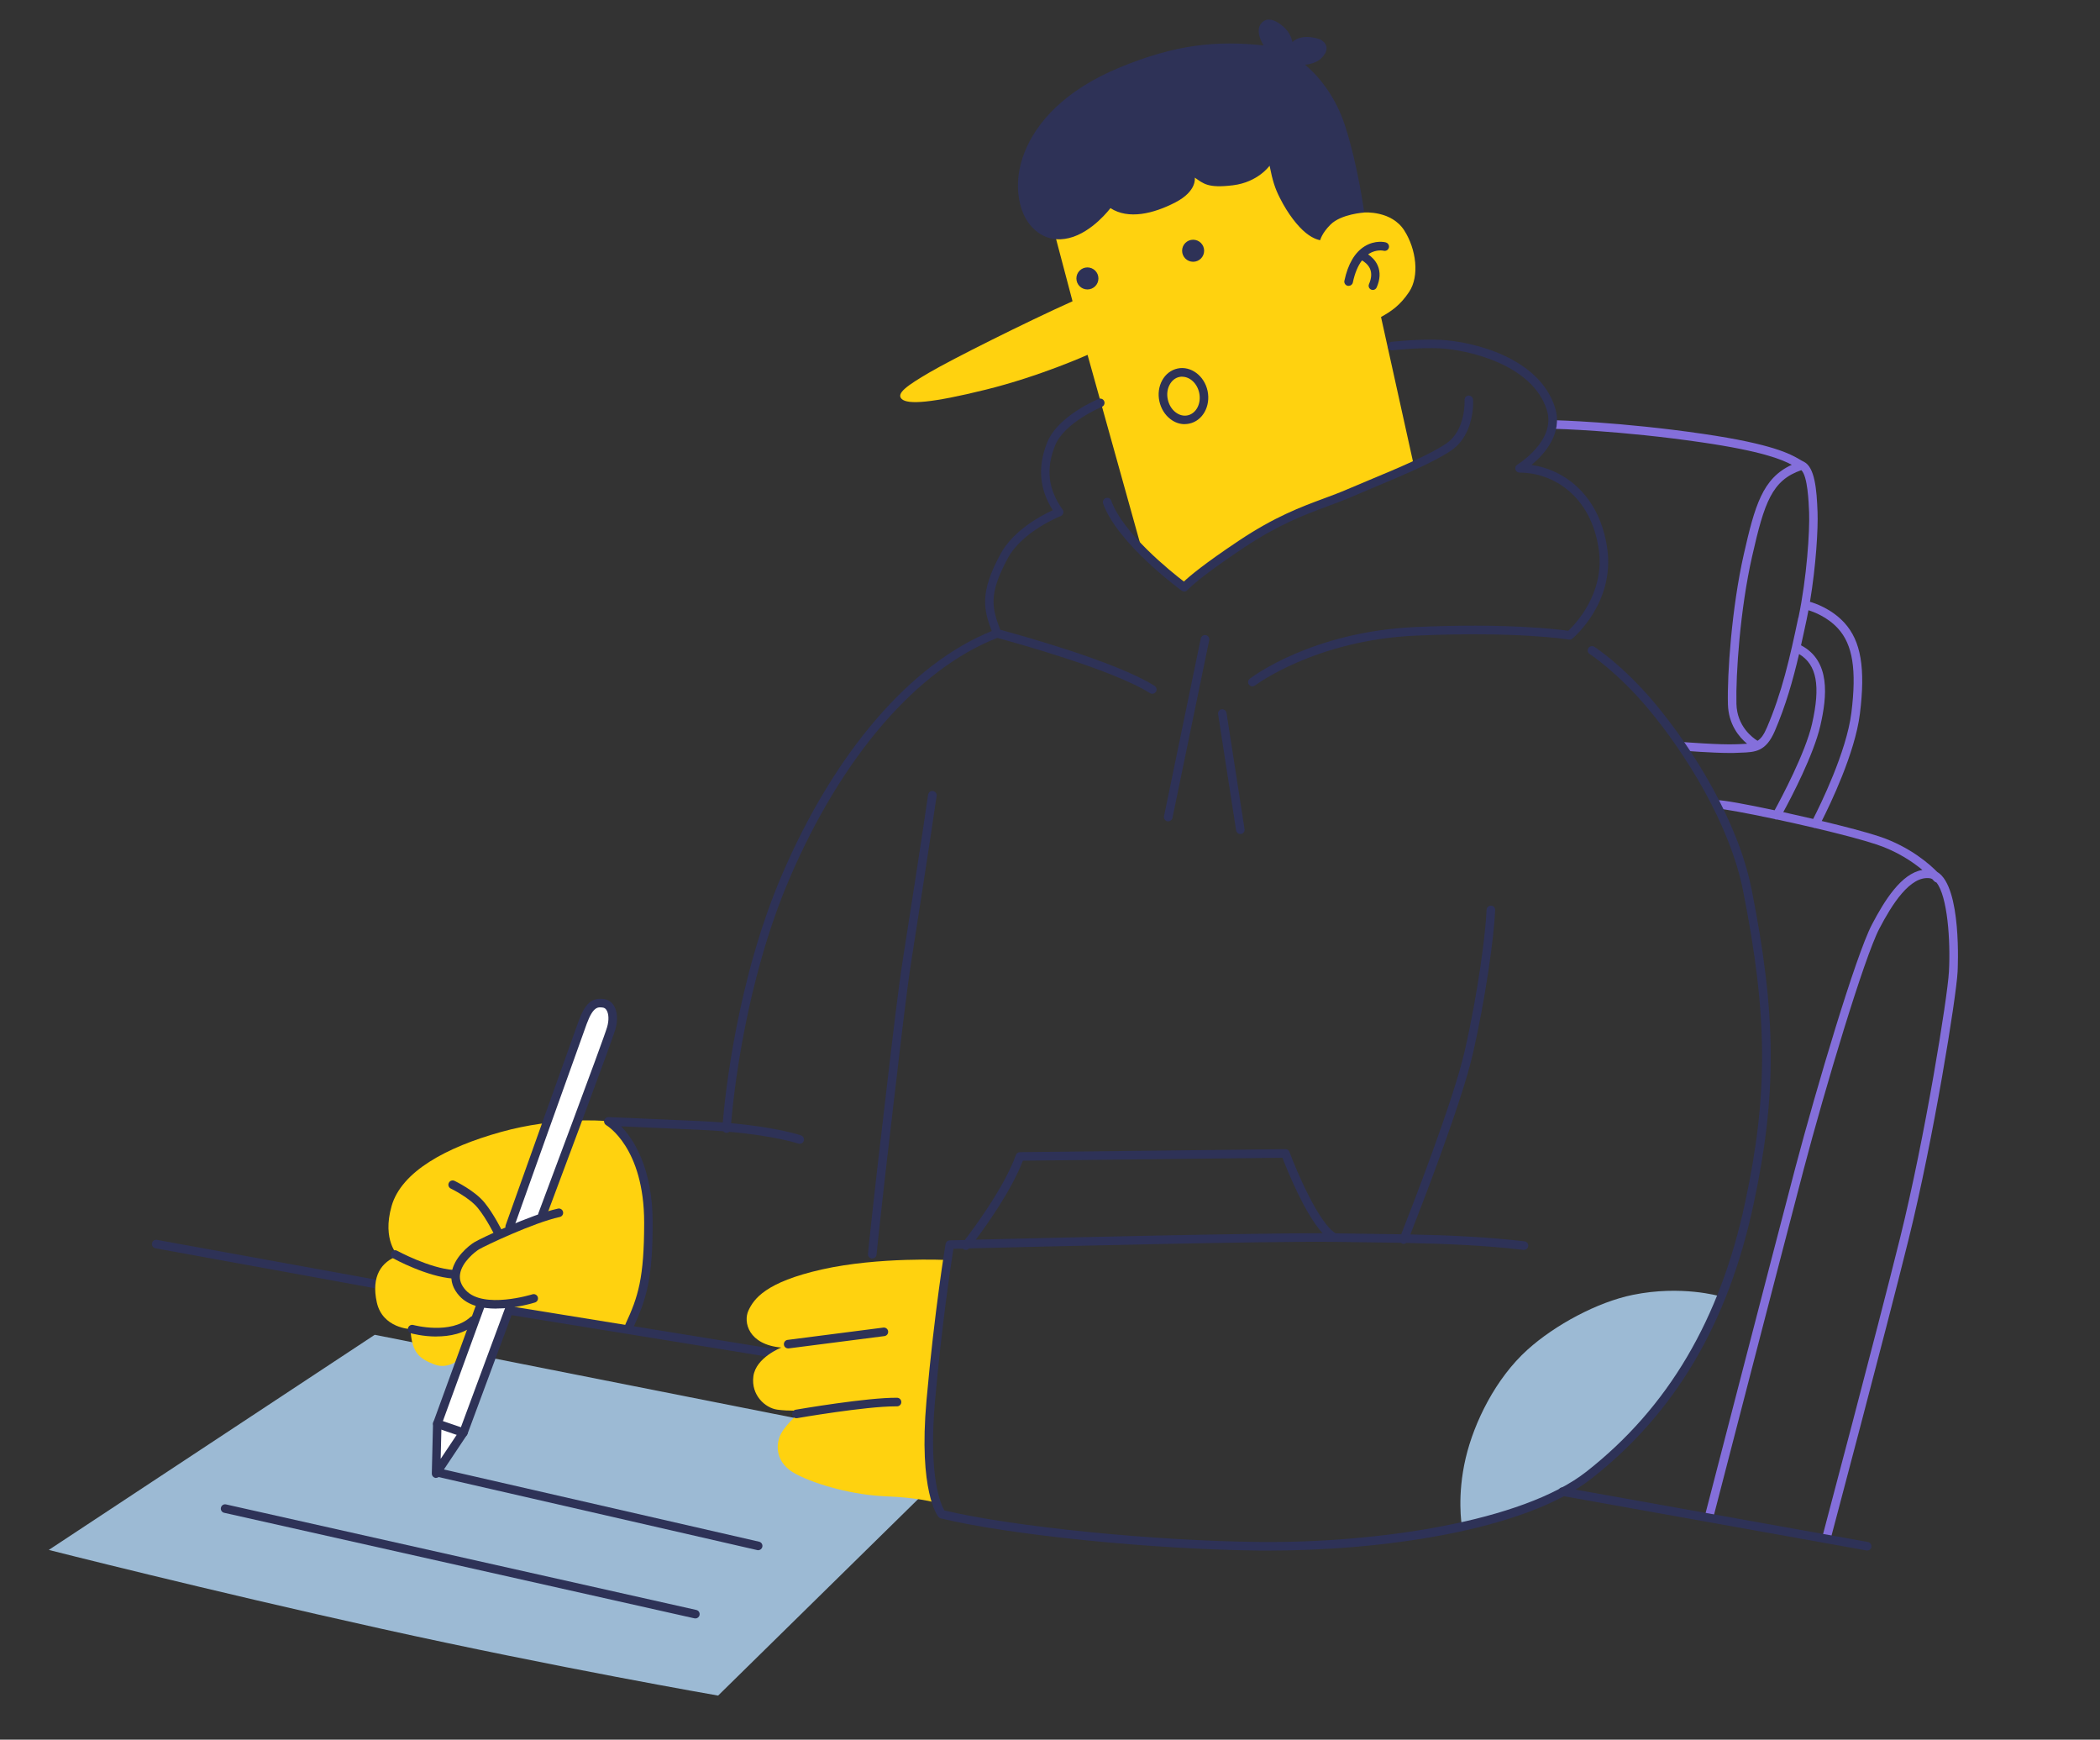
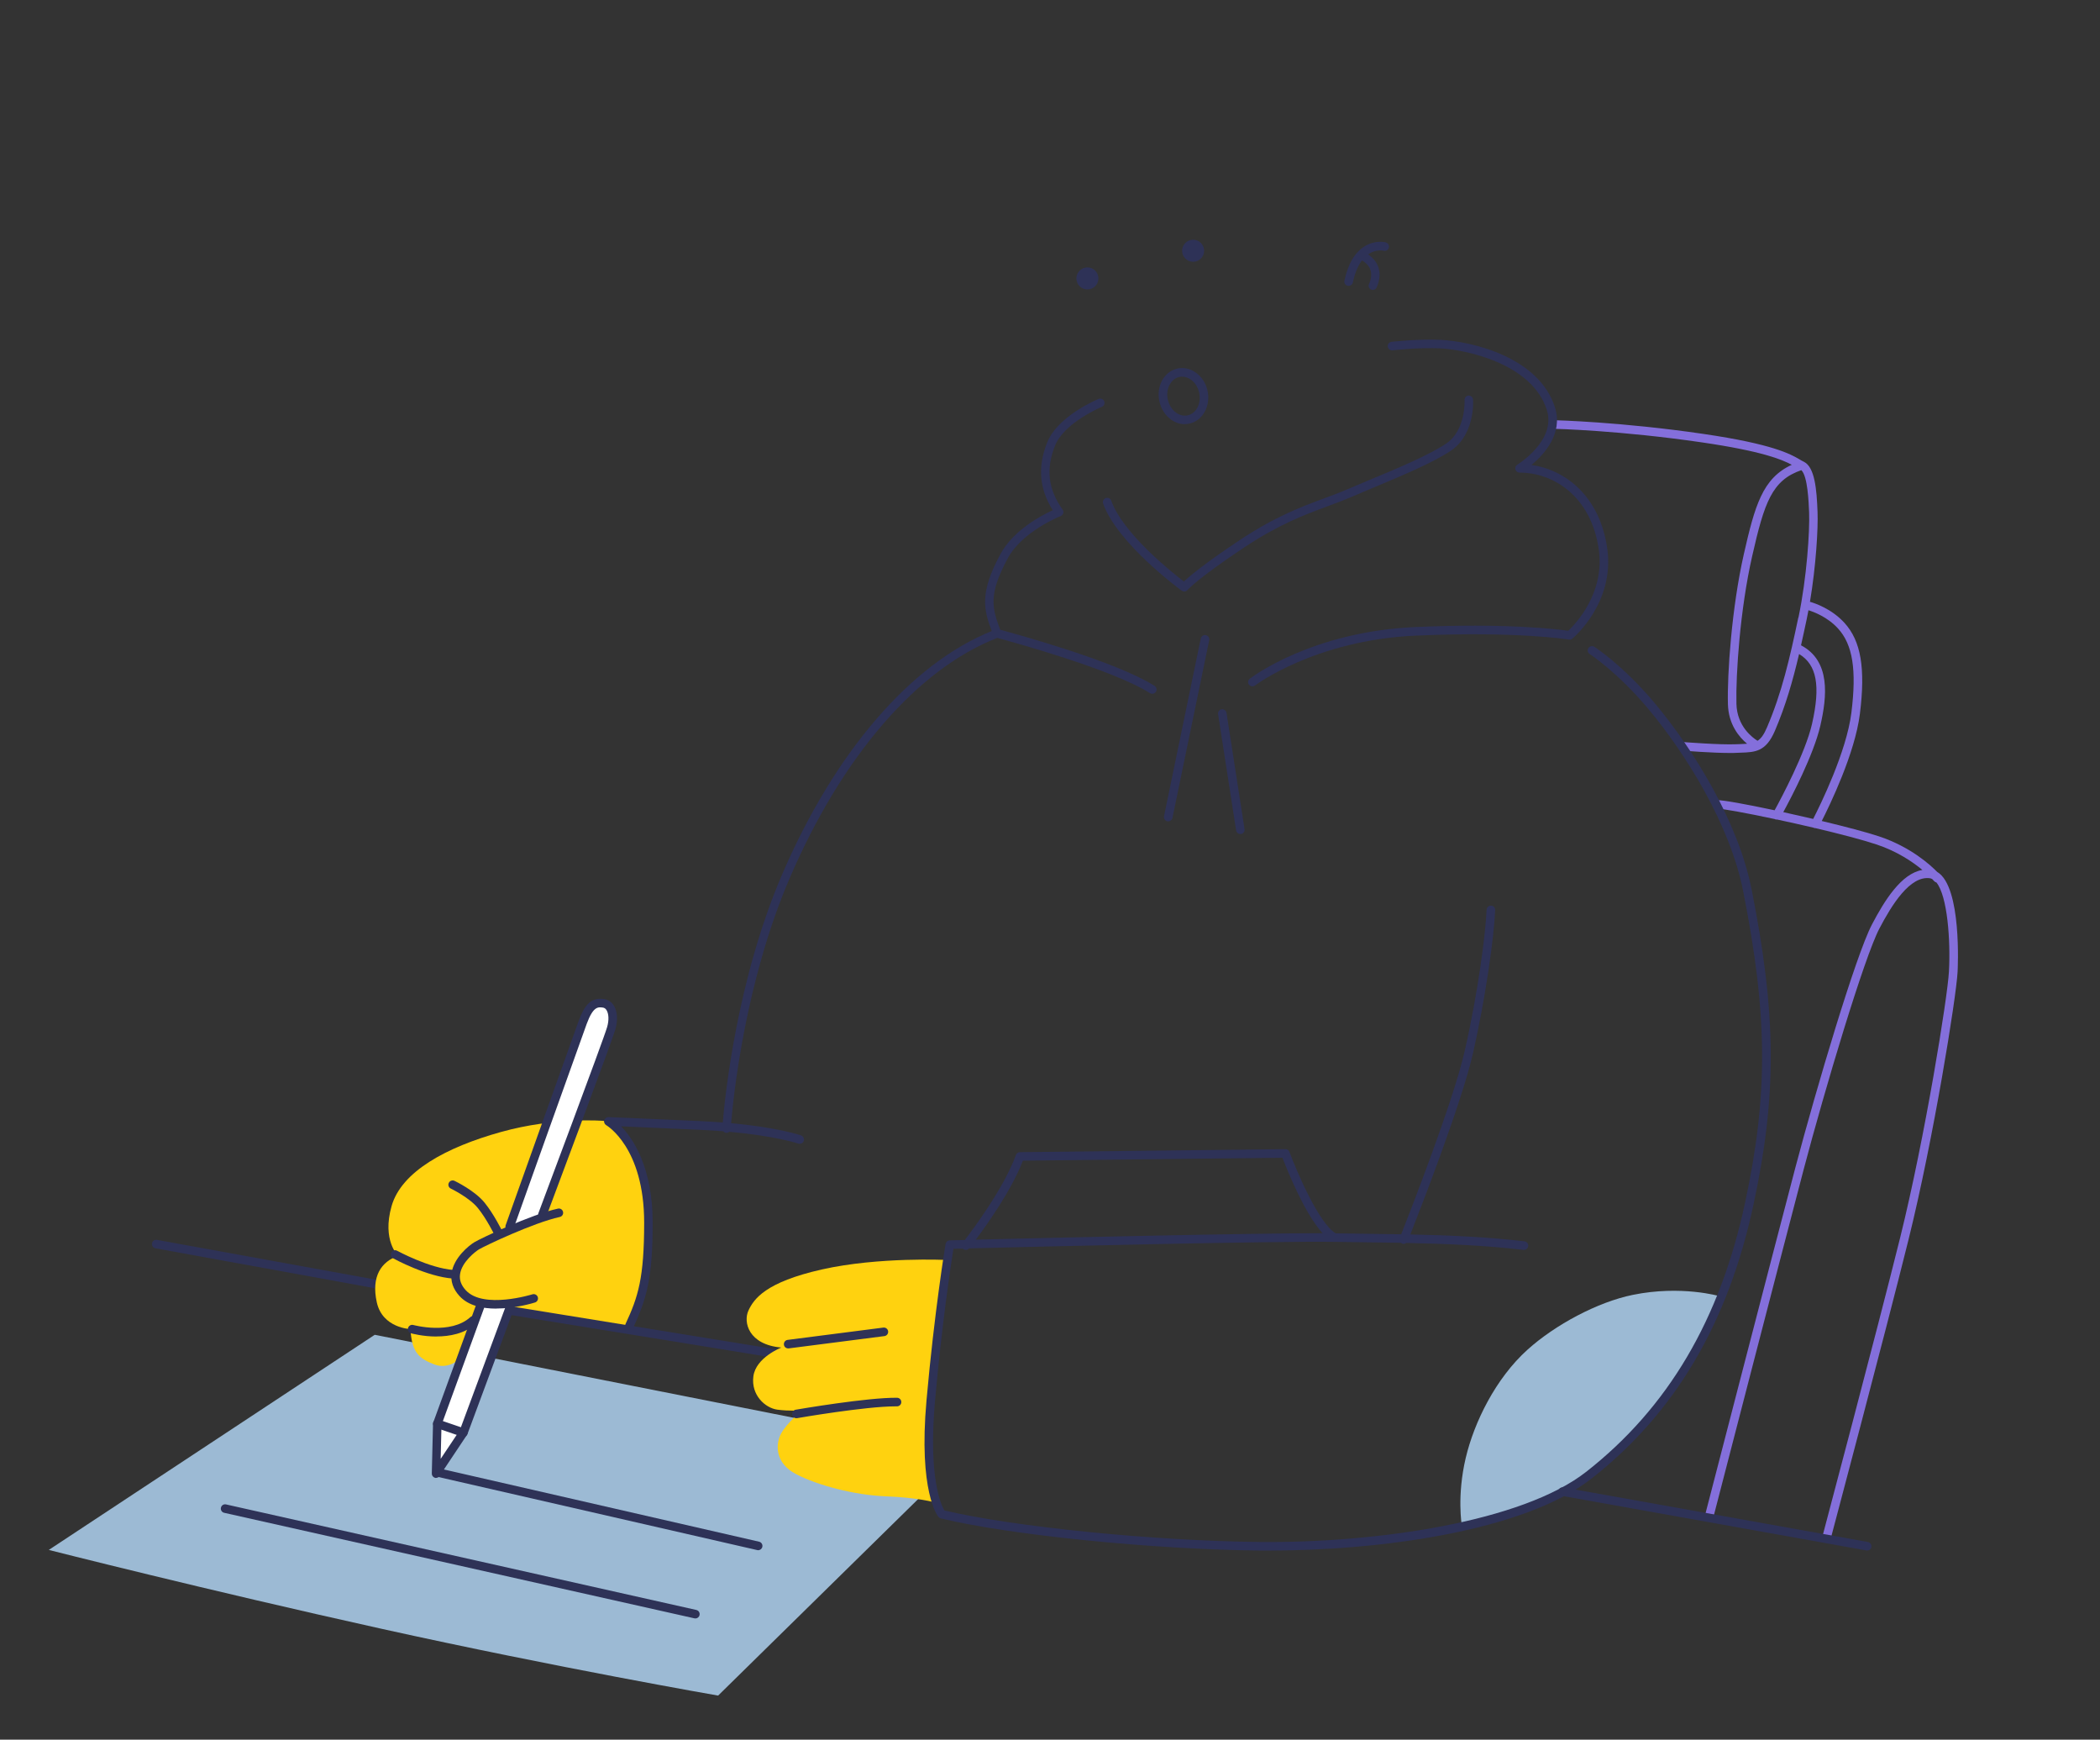
<svg xmlns="http://www.w3.org/2000/svg" id="Layer_1" data-name="Layer 1" viewBox="0 0 293.6 243.17">
  <rect x="0" y="0" width="293.6" height="243.17" fill="#333333" stroke="none" />
  <defs>
    <style>      .cls-1 {        fill: none;      }      .cls-2 {        clip-path: url(#clippath);      }      .cls-3 {        fill: #fff;      }      .cls-4 {        fill: #ffd20f;      }      .cls-5 {        fill: #9cbad4;      }      .cls-6 {        fill: #846fdb;      }      .cls-7 {        fill: #2e3257;      }      .cls-8 {        clip-path: url(#clippath-1);      }      .cls-9 {        clip-path: url(#clippath-3);      }      .cls-10 {        clip-path: url(#clippath-2);      }    </style>
    <clipPath id="clippath">
      <rect class="cls-1" x="678.86" y="-17.73" width="309.48" height="266.53" />
    </clipPath>
    <clipPath id="clippath-1">
      <rect class="cls-1" x="257.89" y="-31.19" width="810" height="810" />
    </clipPath>
    <clipPath id="clippath-2">
      <rect class="cls-1" x="257.89" y="-31.19" width="810" height="810" />
    </clipPath>
    <clipPath id="clippath-3">
      <rect class="cls-1" x="257.89" y="-31.19" width="810" height="810" />
    </clipPath>
  </defs>
  <path class="cls-6" d="M270.89,121.93c-1.03-1.06-3.79-3.55-8.15-5.01-1.77-.59-4.78-1.38-8.04-2.16,1.14-2.25,4.64-9.46,5.33-14.97,.8-6.39,.15-10.2-2.16-12.73-1.8-1.97-4.12-2.74-4.82-2.94,.85-5.06,1.15-10.26,1.06-12.55-.12-3.14-.37-6.27-1.92-7.03,0,0-.01,0-.02-.01,0,0-.01,0-.02-.01-.18-.08-.36-.19-.56-.31-1.29-.74-3.69-2.13-13.46-3.56-11.55-1.69-20.67-1.91-20.76-1.91,0,0,0,0-.01,0-.33,0-.59,.26-.6,.59,0,.33,.25,.61,.59,.61,.09,0,9.14,.22,20.62,1.9,8.4,1.23,11.16,2.39,12.54,3.13-4.1,1.87-5.17,5.74-6.71,12.51-1.7,7.51-2.33,16.77-2.22,20.94,.07,2.84,1.57,4.62,2.68,5.54-.29,.02-.59,.04-.95,.05l-.55,.02c-2.34,.1-7.31-.3-7.36-.3-.34-.03-.62,.22-.65,.55-.03,.33,.22,.62,.55,.65,.18,.01,4.03,.32,6.58,.32,.33,0,.64,0,.92-.02l.54-.02c2.06-.07,3.55-.12,4.81-3.06,1.51-3.53,2.5-6.98,3.38-10.73,2.48,1.49,3.02,4.44,1.81,9.76-.93,4.06-4.32,10.42-5.23,12.08-3.96-.84-7.27-1.45-7.99-1.4-.33,.02-.58,.31-.56,.64,.02,.33,.31,.58,.64,.56,.52-.05,3.85,.56,7.89,1.42,0,0,0,0,.01,0,.09,.05,.19,.08,.29,.08,.02,0,.03-.01,.05-.01,1.64,.35,3.38,.74,5.09,1.14,0,0,0,0,0,0,.09,.05,.19,.07,.28,.07,0,0,.01,0,.02,0,3.35,.79,6.54,1.62,8.53,2.28,2.89,.96,5.06,2.44,6.41,3.56-2.95,.5-5.29,4.26-7.06,7.64-2.25,4.3-7.75,22.82-10.7,33.97-2.88,10.92-12.56,48.34-12.66,48.71-.08,.32,.11,.65,.43,.73,.32,.08,.65-.11,.73-.43,.1-.38,9.78-37.79,12.65-48.71,2.99-11.34,8.47-29.66,10.6-33.72,1.69-3.23,4.28-7.47,7.11-7.02,.09,.02,.18,.06,.27,.1,.17,.18,.26,.29,.27,.29,.09,.1,.2,.16,.32,.19,1.55,1.91,1.99,8.13,1.75,12.46-.19,3.59-3.33,23.11-6.81,37.15-3.38,13.6-10.77,41.39-10.84,41.67-.08,.32,.11,.65,.43,.73,.05,.01,.1,.02,.15,.02,.27,0,.51-.18,.58-.45,.07-.28,7.47-28.08,10.85-41.69,3.5-14.11,6.65-33.75,6.85-37.37,.03-.52,.6-11.87-2.81-13.97Zm-19.47-35.6c-1.2,5.71-2.29,10.46-4.38,15.35-.43,1.01-.83,1.56-1.32,1.87-.72-.45-2.87-2.03-2.95-5.17-.1-4.11,.51-13.23,2.2-20.64,1.71-7.54,2.77-10.6,6.87-12.02,.89,.82,1.03,4.46,1.09,5.89,.1,2.6-.31,9.08-1.49,14.72Zm2.08,28.14c-1.4-.33-2.81-.65-4.18-.95,1.13-2.07,4.25-8.03,5.18-12.08,.94-4.09,1.46-9.05-2.7-11.24,.27-1.18,.52-2.38,.79-3.63,.09-.42,.17-.84,.25-1.27,.71,.22,2.66,.93,4.14,2.56,2.05,2.25,2.61,5.77,1.86,11.77-.68,5.47-4.39,12.99-5.34,14.84Z" />
  <g class="cls-2">
    <g class="cls-8">
      <g class="cls-10">
        <rect class="cls-3" x="257.89" y="-31.19" width="810" height="810" />
      </g>
      <g class="cls-9">
        <rect class="cls-3" x="257.89" y="-31.19" width="810" height="810" />
      </g>
    </g>
  </g>
  <path class="cls-7" d="M54.12,180.36s-.07,0-.11,0l-32.28-5.87c-.33-.06-.54-.37-.48-.7,.06-.33,.37-.54,.7-.48l32.28,5.87c.33,.06,.54,.37,.48,.7-.05,.29-.3,.49-.59,.49Z" />
  <path class="cls-5" d="M52.39,186.58L6.82,216.65s22.04,5.6,46.51,11.02,47.07,9.34,47.07,9.34l28.66-28.15,.57-6.99-77.23-15.29Z" />
  <path class="cls-5" d="M240.41,181.19s-6.13,14.53-13.3,20.65-13.91,10.54-22.74,11.34c0,0-.7-4.08,.55-9.38,1.18-5,4.18-11.12,8.64-15.14,3.86-3.48,9.8-6.66,14.71-7.66,6.78-1.39,12.14,.18,12.14,.18Z" />
-   <path class="cls-4" d="M159.59,76.64l-7.54-27.04s-6.6,2.98-14.24,4.87-10.89,2.09-11.73,1.31,.73-1.88,3.87-3.72,13.45-7.01,20-9.95l-2.88-10.89,31.93-11.31,11.73,9.79s3.81-.29,5.6,2.51c1.68,2.62,2.15,6.39,.68,8.59-1.26,1.89-2.51,2.72-3.93,3.51l4.55,20.57s-19.74,7.8-23.51,10.31-8.22,6.6-8.22,6.6l-6.33-5.16Z" />
  <path class="cls-7" d="M193.74,33.88c-.06-.02-1.47-.37-2.95,.55-1.38,.85-2.33,2.47-2.83,4.81-.07,.32,.14,.64,.46,.71,.04,0,.08,.01,.13,.01,.28,0,.53-.19,.59-.47,.28-1.32,.71-2.35,1.28-3.09,.35,.2,.87,.58,1.13,1.19,.25,.6,.2,1.31-.15,2.12-.13,.3,0,.64,.3,.77,.08,.03,.16,.05,.23,.05,.23,0,.44-.13,.54-.35,.49-1.12,.54-2.15,.15-3.06-.32-.74-.87-1.24-1.34-1.56,.04-.03,.08-.06,.12-.09,1.04-.65,2.01-.43,2.05-.42,.33,.08,.64-.11,.73-.43,.08-.32-.11-.65-.43-.73Z" />
  <path class="cls-7" d="M261.05,216.72s-.07,0-.11,0l-42.58-7.63c-.33-.06-.54-.37-.49-.7,.06-.33,.38-.54,.7-.48l42.58,7.63c.33,.06,.54,.37,.49,.7-.05,.29-.3,.49-.59,.49Z" />
  <path class="cls-7" d="M97.21,226.22s-.09,0-.13-.01l-65.74-14.75c-.32-.07-.53-.39-.45-.72,.07-.32,.39-.53,.72-.45l65.74,14.75c.32,.07,.53,.39,.45,.72-.06,.28-.31,.47-.58,.47Z" />
  <path class="cls-7" d="M105.99,216.69s-.09,0-.13-.02l-44.82-10.27c-.32-.07-.53-.4-.45-.72,.07-.32,.4-.53,.72-.45l44.82,10.27c.32,.07,.53,.4,.45,.72-.06,.28-.31,.47-.58,.47Z" />
  <circle class="cls-7" cx="152.03" cy="38.92" r="1.54" />
  <circle class="cls-7" cx="166.81" cy="35.05" r="1.54" />
  <path class="cls-7" d="M165.64,59.29c-.71,0-1.41-.24-2.02-.72-.77-.59-1.31-1.48-1.53-2.49-.22-1.01-.08-2.04,.38-2.89,.48-.89,1.25-1.48,2.17-1.68,1.85-.39,3.74,1.01,4.19,3.13h0c.45,2.13-.69,4.18-2.55,4.57-.21,.05-.43,.07-.64,.07Zm-.36-6.64c-.13,0-.26,.01-.39,.04-.57,.12-1.05,.5-1.36,1.08-.33,.6-.42,1.34-.26,2.07,.16,.73,.54,1.37,1.09,1.79,.52,.4,1.11,.55,1.68,.43,1.21-.26,1.94-1.67,1.62-3.15h0c-.28-1.32-1.3-2.25-2.38-2.25Z" />
-   <path class="cls-7" d="M177.51,23.15s-1.61,2.32-5.14,2.75-4.1-.24-5.33-1.07c0,0,.36,1.87-2.71,3.46s-6.57,2.43-9.08,.8c0,0-2.51,3.38-5.77,4.18s-5.26-1.23-6.13-2.83-1.75-4.98-.12-9.12,5.53-8.68,13.34-11.9,13.54-3.78,20.1-3.07c0,0-1.31-1.93-.32-3.11s2.63-.02,3.42,.82,.92,1.83,.92,1.83c0,0,1.07-1.31,3.86-.4,0,0,1.99,.92,.12,2.71-.49,.47-1.43,.8-2.23,.84,0,0,3.78,2.83,5.61,8.52s2.68,12.15,2.68,12.15c0,0-3.22,.19-4.72,1.69-1.24,1.24-1.43,2.17-1.43,2.17,0,0-.85-.07-2.03-1.03-1.1-.9-2.48-2.61-3.62-4.89-.67-1.32-1-2.33-1.43-4.49Z" />
  <path class="cls-4" d="M87.92,185.66l-20.64-3.39-2.82,7.53s-1.67,1.72-3.74,.92-3.16-1.61-3.33-4.94c0,0-3.91-.11-4.71-3.74s.63-5.69,2.99-6.5c0,0-2.3-2.13-.92-6.96s7.65-8.22,15.29-10.35,14.37-1.55,14.37-1.55c0,0,4.43,2.24,5.46,8.22s.86,9.72,.46,12.53-2.41,8.22-2.41,8.22Z" />
  <path class="cls-7" d="M69.67,172.95c-.22,0-.44-.12-.54-.34-.01-.02-1.09-2.23-2.32-3.75-1.19-1.47-3.76-2.71-3.78-2.72-.3-.14-.43-.5-.28-.8,.14-.3,.5-.42,.8-.28,.12,.06,2.84,1.37,4.2,3.05,1.32,1.63,2.42,3.89,2.47,3.98,.14,.3,.02,.66-.28,.8-.08,.04-.17,.06-.26,.06Z" />
  <path class="cls-7" d="M63.4,178.72s-.03,0-.04,0c-3.65-.25-8.22-2.73-8.41-2.84-.29-.16-.4-.52-.24-.81s.52-.4,.81-.24c.04,.02,4.53,2.46,7.92,2.69,.33,.02,.58,.31,.56,.64-.02,.32-.29,.56-.6,.56Z" />
  <path class="cls-7" d="M109.76,190.02s-.06,0-.1,0l-38.34-6.22c-.33-.05-.55-.36-.5-.69,.05-.33,.36-.55,.69-.5l38.34,6.22c.33,.05,.55,.36,.5,.69-.05,.29-.3,.5-.59,.5Z" />
  <path class="cls-4" d="M132.35,176.12s-9.49-.46-17.42,1.32-9.54,4.14-10.29,5.75,0,4.77,4.6,5.17c0,0-3.56,1.38-3.91,4.02s1.67,4.43,3.33,4.66,3.45,.11,3.45,.11c0,0-2.18,1.84-2.93,3.28s-.86,4.08,2.13,5.63,8.11,2.93,12.59,3.1,6.84,.86,6.84,.86c0,0-.92-13.11-.4-19.14s2.01-14.77,2.01-14.77Z" />
  <path class="cls-7" d="M110.19,188.48c-.3,0-.56-.22-.59-.52-.04-.33,.19-.63,.52-.67l13.38-1.72c.32-.04,.63,.19,.67,.52,.04,.33-.19,.63-.52,.67l-13.38,1.72s-.05,0-.08,0Z" />
  <path class="cls-7" d="M111.35,198.24c-.29,0-.54-.21-.59-.5-.06-.33,.16-.64,.49-.69,.41-.07,10.02-1.72,14.17-1.67,.33,0,.6,.28,.59,.61,0,.33-.27,.59-.6,.59-.07,0-.15,0-.23,0-4.19,0-13.63,1.63-13.73,1.65-.03,0-.07,0-.1,0Z" />
  <g>
-     <path class="cls-7" d="M130.44,110.57c-.33-.05-.63,.18-.68,.51,0,.06-.88,6.13-3.55,23.15-.61,3.89-1.47,11.25-2.1,16.63l-.43,3.66c-1.63,13.75-2.33,20.67-2.33,20.74-.03,.33,.21,.62,.54,.66,.02,0,.04,0,.06,0,.3,0,.57-.23,.6-.54,0-.07,.7-6.98,2.33-20.72l.43-3.66c.63-5.37,1.48-12.72,2.09-16.58,2.67-17.03,3.54-23.11,3.55-23.17,.05-.33-.18-.63-.51-.68Z" />
    <path class="cls-7" d="M111.98,158.7c-.16-.05-3.31-1.11-9.76-1.7,.3-3.63,1.94-19.69,8.16-34.19,7.31-17.07,17.89-29.31,29.05-33.64,1.84,.49,16.09,4.38,21.35,7.72,.1,.06,.21,.09,.32,.09,.2,0,.39-.1,.51-.28,.18-.28,.09-.65-.19-.83-5.39-3.42-19.29-7.22-21.58-7.84-1.14-3.06-1.69-4.9,1.06-10,2.04-3.78,7.34-5.87,7.39-5.89,.17-.07,.3-.21,.36-.39,.05-.18,.02-.37-.09-.52-2.03-2.84-2.36-5.68-1.05-8.95,1.29-3.22,6.48-5.39,6.54-5.41,.31-.13,.45-.48,.33-.78-.12-.31-.48-.45-.78-.33-.23,.1-5.71,2.38-7.19,6.08-1.36,3.4-1.11,6.51,.78,9.48-1.6,.73-5.52,2.79-7.33,6.15-2.92,5.43-2.34,7.69-1.21,10.74-11.32,4.57-21.99,16.96-29.35,34.13-6.27,14.64-7.94,30.85-8.25,34.56-.96-.07-1.98-.14-3.08-.19-9.39-.42-12.89-.56-12.89-.56-.29,0-.52,.17-.6,.44-.08,.27,.04,.55,.28,.69,.05,.03,5.3,3.1,5.3,13.62,0,7.72-.83,10.36-2.61,14.18-.14,.3,0,.66,.29,.8,.08,.04,.17,.06,.25,.06,.23,0,.44-.13,.54-.35,1.92-4.13,2.72-7.08,2.72-14.68s-2.67-11.71-4.42-13.47c1.9,.08,5.42,.23,11.08,.49,1.14,.05,2.21,.12,3.21,.2,.1,.12,.25,.21,.42,.22,.01,0,.02,0,.04,0,.15,0,.28-.06,.38-.15,6.43,.58,9.61,1.64,9.65,1.65,.31,.1,.65-.06,.76-.37,.11-.31-.06-.65-.37-.76Z" />
    <path class="cls-7" d="M167.88,89.25l-5.14,24.84c-.07,.32,.14,.64,.47,.71,.04,0,.08,.01,.12,.01,.28,0,.53-.2,.59-.48l5.14-24.84c.07-.32-.14-.64-.47-.71-.32-.07-.64,.14-.71,.47Z" />
    <path class="cls-7" d="M170.8,99.14c-.33,.05-.55,.36-.5,.68l2.52,16.25c.05,.3,.3,.51,.59,.51,.03,0,.06,0,.09,0,.33-.05,.55-.36,.5-.68l-2.52-16.25c-.05-.33-.36-.55-.68-.5Z" />
    <path class="cls-7" d="M194.68,48.97s3.71-.42,6.63-.28c3.46,.17,12.89,2.05,14.96,8.64,1.33,4.25-4.07,7.58-4.13,7.62-.23,.14-.34,.42-.27,.67,.07,.26,.31,.44,.58,.44,4.76,0,10.03,3.33,11.08,10.78,.86,6.1-3.31,10.42-4.27,11.33-1.5-.21-8.71-1.1-21.41-.52-14.4,.65-22.77,6.95-23.12,7.22-.26,.2-.31,.58-.11,.84,.12,.15,.3,.23,.48,.23,.13,0,.25-.04,.36-.12,.08-.06,8.44-6.34,22.45-6.97,14.13-.64,21.37,.54,21.44,.55,.17,.03,.35-.02,.48-.13,.24-.2,5.94-5.06,4.88-12.59-1.03-7.3-5.82-11-10.59-11.69,1.75-1.45,4.43-4.37,3.29-8.01-2.19-6.99-11.45-9.25-16.04-9.48-3.02-.15-6.67,.27-6.82,.28-.33,.04-.57,.34-.53,.66,.04,.33,.34,.56,.66,.53Z" />
    <path class="cls-7" d="M154.22,70.38c2,5.57,10.63,11.92,11,12.19,.11,.08,.23,.11,.35,.11,.17,0,.34-.07,.46-.21,.01-.02,1.37-1.59,7.86-5.91,4.88-3.25,8.45-4.58,11.6-5.75,1.18-.44,2.3-.85,3.43-1.34,.92-.4,1.96-.83,3.05-1.29,3.97-1.66,8.46-3.54,10.92-5.21,3.33-2.27,3.08-6.92,3.06-7.12-.02-.33-.34-.57-.63-.56-.33,.02-.58,.3-.56,.64,0,.04,.21,4.17-2.54,6.05-2.35,1.6-6.79,3.46-10.71,5.09-1.09,.46-2.14,.89-3.06,1.29-1.1,.48-2.21,.89-3.37,1.32-3.21,1.19-6.86,2.55-11.85,5.88-4.91,3.27-6.94,5-7.71,5.73-1.75-1.34-8.53-6.75-10.16-11.31-.11-.31-.45-.47-.77-.36-.31,.11-.47,.46-.36,.77Z" />
    <path class="cls-7" d="M244.88,124.27c-1.9-9.55-8.26-19.71-13.58-26.04-4.4-5.23-8.24-7.72-8.4-7.82-.28-.18-.65-.1-.83,.18-.18,.28-.1,.65,.18,.83,.04,.02,3.86,2.51,8.13,7.59,5.22,6.21,11.47,16.18,13.32,25.5,3.46,17.44,3.53,28.44,.28,43.6-3.5,16.33-10.76,28.64-22.2,37.61-8.92,7-29.29,9.97-45.57,9.82-14.83-.14-34.55-2.12-44.18-4.41-.45-.77-2.26-4.58-1.31-15.25,.96-10.82,2.25-19.25,2.58-21.32,.31,0,.75-.02,1.31-.03,.02,.02,.03,.04,.05,.05,.11,.09,.24,.13,.38,.13,.17,0,.33-.07,.45-.21,9.65-.24,42.57-1.04,51.09-.91l3.09,.04c2.13,.03,4.19,.05,6.2,.09,.05,.04,.1,.08,.16,.11,.07,.03,.15,.04,.22,.04,.13,0,.25-.05,.36-.13,5.7,.12,11,.34,16.38,.97,.32,.03,.63-.2,.67-.53,.04-.33-.2-.63-.53-.67-5.26-.61-10.43-.84-15.95-.96,1.51-3.83,7.19-18.44,8.76-25.34,1.74-7.65,2.94-16.17,3.1-20,.01-.33-.24-.61-.58-.62-.34,0-.61,.25-.62,.58-.13,3.19-1.16,11.43-3.07,19.78-1.62,7.09-7.67,22.54-8.87,25.58-2.02-.04-4.08-.06-6.22-.09l-2.92-.04c-2.34-1.32-5.46-8.63-6.48-11.38-.09-.24-.26-.39-.57-.39l-37.12,.42c-.25,0-.47,.16-.56,.4-1.64,4.56-5.94,10.31-7.14,11.88-1.3,.03-2.06,.05-2.11,.05-.29,0-.53,.22-.58,.5-.02,.09-1.56,9.41-2.67,21.9-1.13,12.71,1.56,16.12,1.68,16.26,.08,.1,.2,.17,.32,.2,9.61,2.33,29.66,4.35,44.68,4.5,.41,0,.83,0,1.25,0,15.15,0,35.56-2.62,45.07-10.08,11.67-9.16,19.07-21.69,22.63-38.31,3.29-15.34,3.22-26.46-.28-44.09Zm-101.87,37.97l36.29-.41c.68,1.77,3.1,7.81,5.61,10.55-10.17-.01-38.38,.65-48.49,.9,1.64-2.18,5.01-6.93,6.59-11.04Z" />
  </g>
  <path class="cls-7" d="M61.02,186.82c-1.9,0-3.43-.42-3.55-.45-.32-.09-.5-.42-.42-.74,.09-.32,.42-.51,.74-.42,.05,.01,5.19,1.41,7.97-1.1,.25-.22,.62-.2,.85,.04,.22,.25,.2,.63-.04,.85-1.6,1.44-3.74,1.81-5.54,1.81Z" />
  <polygon class="cls-3" points="71.45 172.01 75.8 170.06 84.6 146.09 85.73 142.38 85.29 140.49 83.85 140.11 82.46 140.93 78.37 151.37 71.52 170.31 71.45 172.01" />
  <path class="cls-3" d="M61.01,205.28c0-.19,.19-6.23,.19-6.23l6.16-16.86,3.15-.06,.5,.75-6.1,17.61-3.9,4.78Z" />
  <path class="cls-7" d="M71.26,172.06c-.07,0-.13-.01-.2-.04-.31-.11-.48-.45-.36-.77,.09-.26,9.31-26.09,10.21-28.56,.9-2.46,1.87-3.28,3.55-3.04,.55,.08,1.02,.38,1.34,.88,.52,.8,.61,2.06,.23,3.37-.5,1.75-9.27,25.12-9.64,26.11-.12,.31-.46,.47-.77,.35-.31-.12-.47-.46-.35-.77,.09-.24,9.13-24.32,9.61-26.02,.28-.96,.24-1.88-.09-2.39-.13-.2-.29-.31-.5-.34-.67-.09-1.35-.19-2.26,2.27-.9,2.46-10.12,28.29-10.21,28.55-.09,.25-.32,.4-.57,.4Z" />
  <path class="cls-7" d="M69.39,182.92c-1.92,0-3.9-.4-5.14-1.75-.9-.98-1.28-2.07-1.11-3.23,.31-2.15,2.42-3.85,3.21-4.32,.85-.51,7.87-3.85,11.66-4.68,.32-.07,.64,.13,.71,.46,.07,.32-.13,.64-.46,.71-3.67,.8-10.48,4.04-11.3,4.53-.49,.3-2.39,1.75-2.64,3.46-.12,.8,.15,1.54,.8,2.25,2.47,2.69,9.25,.59,9.32,.57,.31-.1,.65,.08,.75,.39,.1,.32-.08,.65-.39,.75-.18,.06-2.74,.85-5.43,.85Z" />
  <path class="cls-7" d="M60.97,206.59c-.06,0-.12,0-.18-.03-.25-.08-.43-.32-.42-.59l.17-6.97c0-.33,.29-.6,.61-.59,.33,0,.59,.28,.58,.61l-.12,4.9,2.67-4c.18-.27,.55-.35,.83-.17,.28,.18,.35,.56,.17,.83l-3.82,5.73c-.11,.17-.3,.27-.5,.27Z" />
  <path class="cls-7" d="M64.79,200.86c-.06,0-.13-.01-.19-.03l-3.65-1.25c-.15-.05-.28-.16-.35-.31-.07-.15-.08-.31-.02-.46l6.14-16.85c.11-.31,.46-.47,.77-.36,.31,.11,.47,.46,.36,.77l-5.93,16.27,2.52,.86,6.35-17.13c.12-.31,.46-.47,.77-.35,.31,.12,.47,.46,.35,.77l-6.56,17.68c-.09,.24-.32,.39-.56,.39Z" />
</svg>